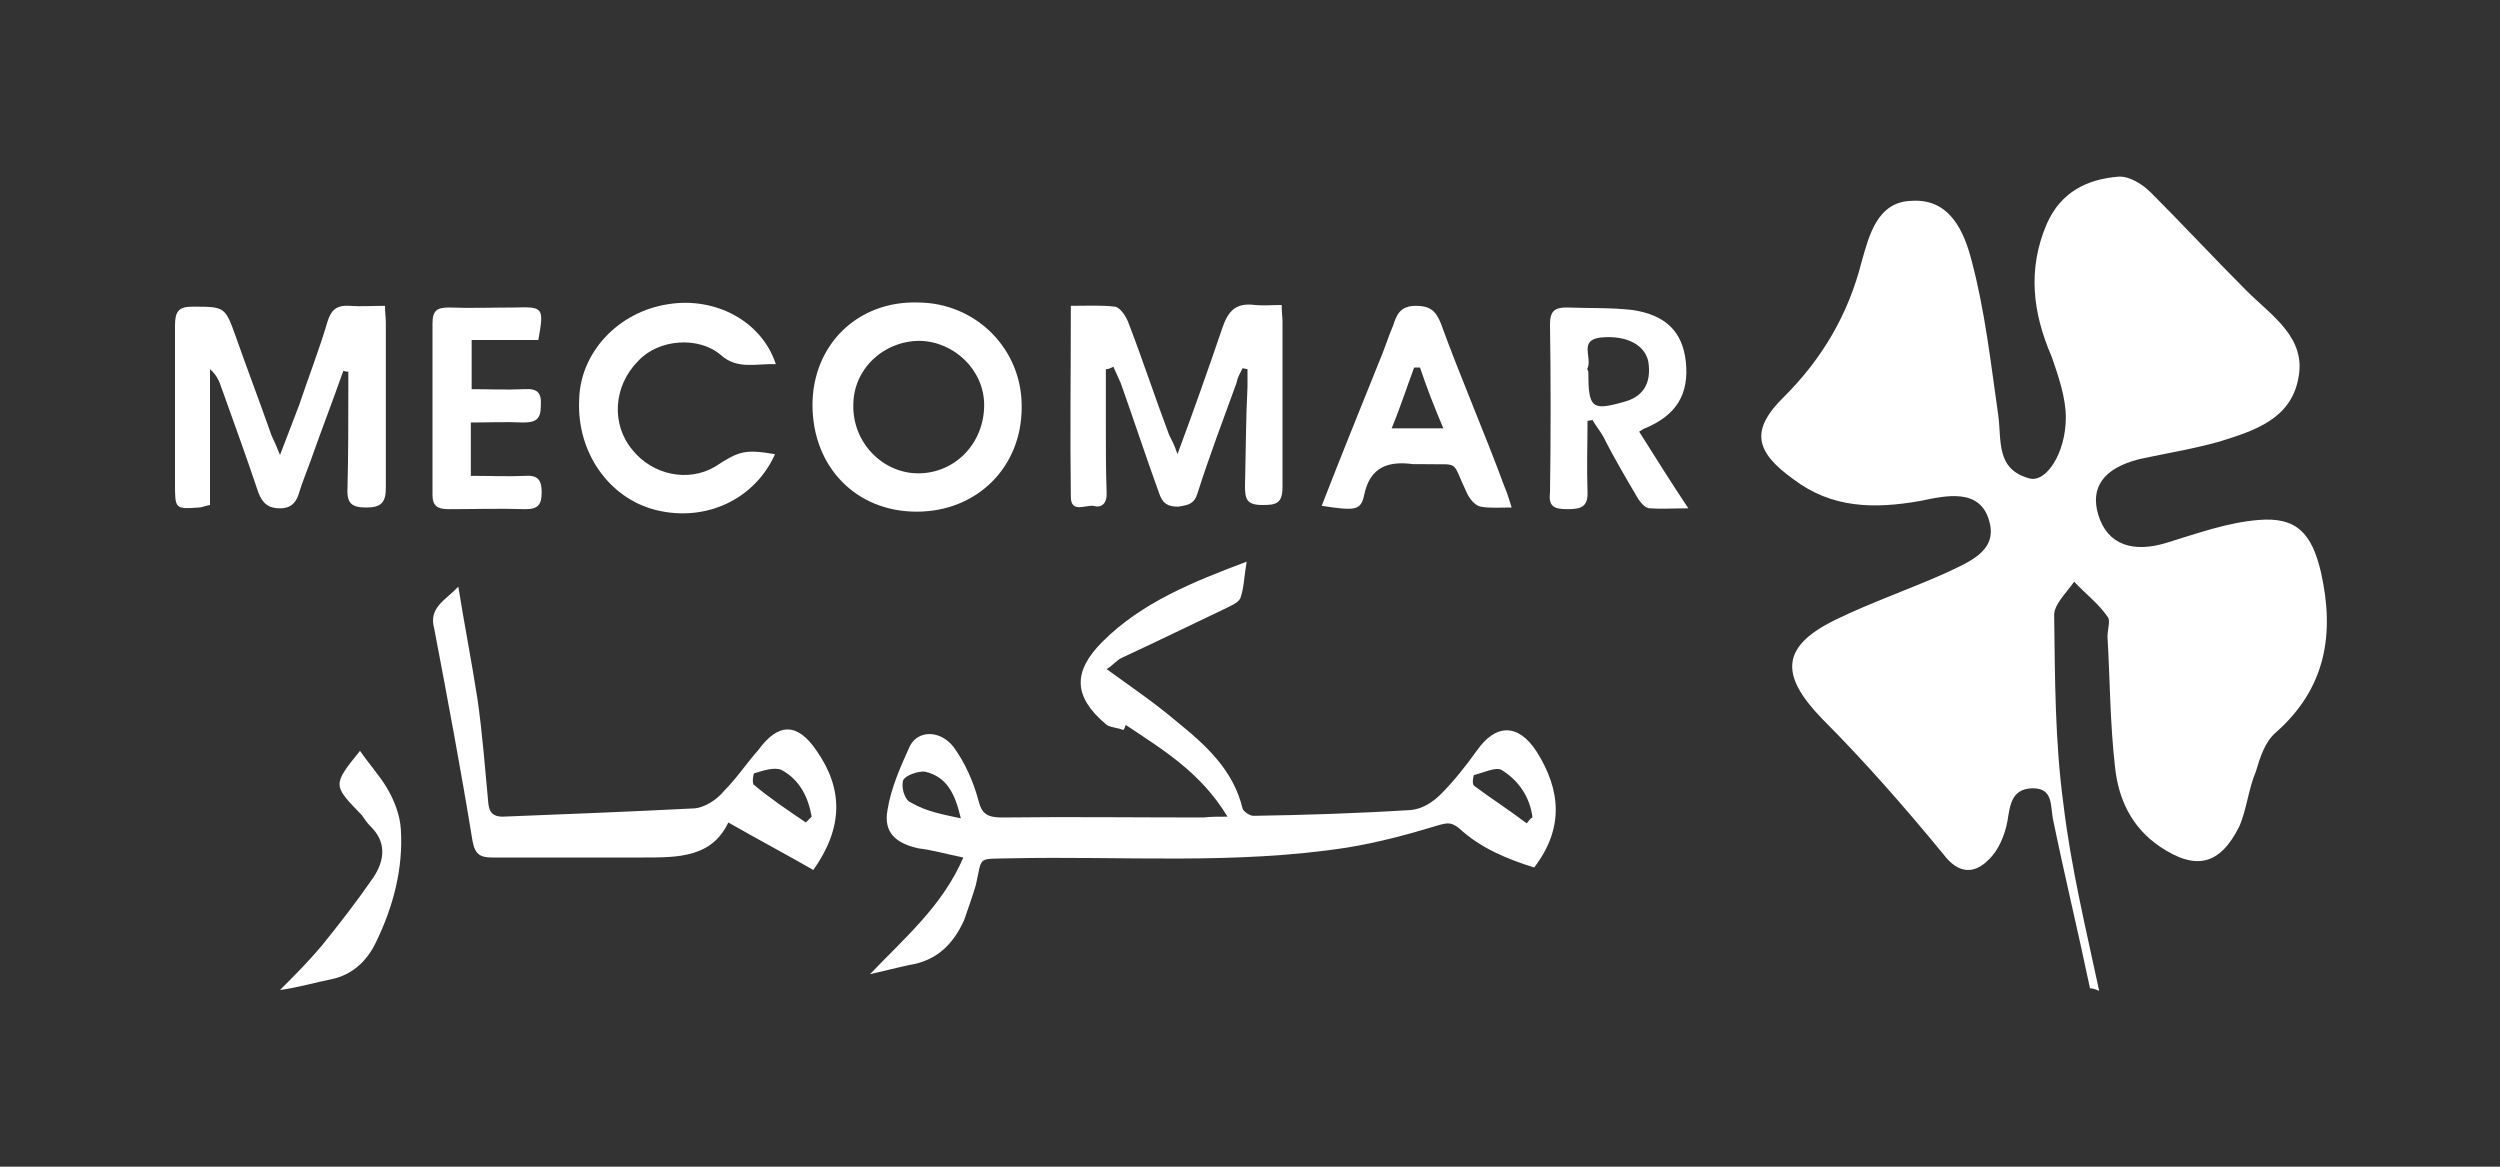
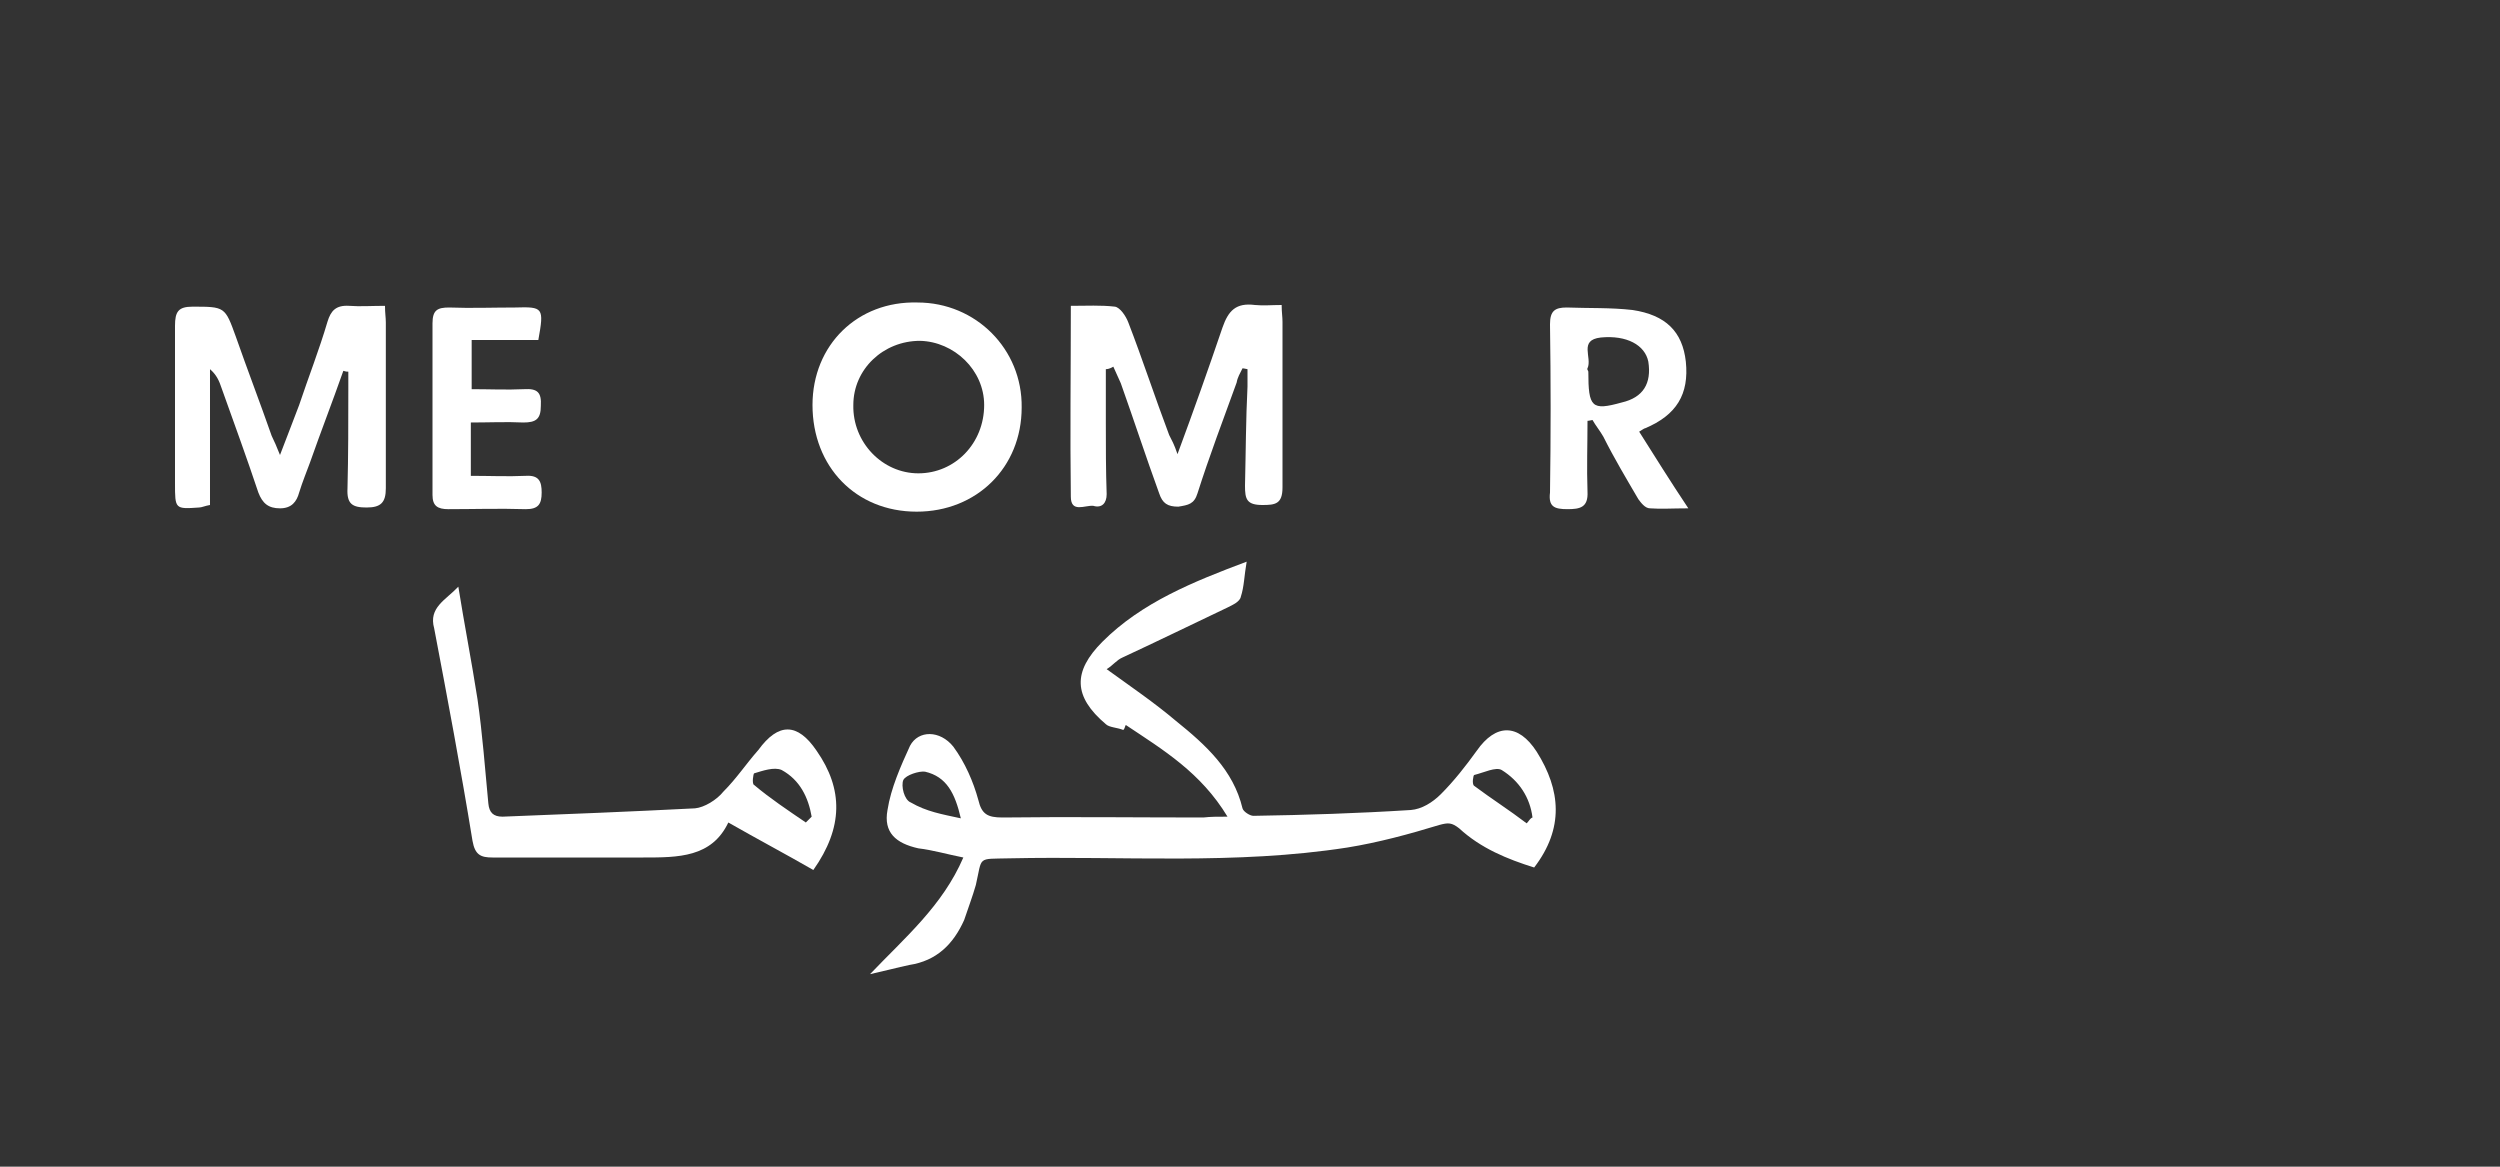
<svg xmlns="http://www.w3.org/2000/svg" version="1.1" id="Calque_1" x="0px" y="0px" width="300px" height="140px" viewBox="0 0 300 140" style="enable-background:new 0 0 300 140;" xml:space="preserve">
  <rect x="0" y="0" width="300" height="140" fill="#333333" stroke="none" />
  <style type="text/css">
	.st0{fill:#FFFFFF;}
</style>
  <g>
    <g>
-       <path class="st0" d="M250.8,118.6c-1.4-6.7-3-13.3-4.4-20.1c-0.4-1.7,0.1-4-2.6-3.9c-2.4,0.1-2.6,2-2.9,3.9    c-0.3,1.7-1.1,3.6-2.3,4.7c-1.7,1.7-3.6,1.7-5.4-0.7c-4.6-5.6-9.5-11.2-14.6-16.3c-5-5.2-4.9-8.6,1.6-11.8    c4.3-2.1,8.7-3.6,13.2-5.6c2.7-1.3,6.4-2.6,5.3-6.3c-1.1-4-5.3-3-8.2-2.4c-5.6,1-10.7,0.9-15.3-2.6c-4.6-3.3-5.2-5.9-1.1-9.9    c4.6-4.6,7.7-9.9,9.3-16.2c0.9-3.2,1.9-7.2,6-7.3c4.6-0.3,6.3,3.7,7.2,7.2c1.6,6,2.3,12.3,3.2,18.6c0.4,3-0.3,6.4,3.7,7.5    c2,0.6,4.4-3,4.4-7.3c0-2.4-0.9-5-1.7-7.3c-2.3-5.3-2.9-10.5-0.6-15.9c1.7-3.9,4.9-5.4,8.6-5.7c1.3-0.1,2.9,0.9,3.9,1.9    c3.9,3.9,7.6,7.9,11.5,11.8c3,3,7.2,5.6,6.2,10.5c-0.9,4.9-5.3,6.3-9.5,7.6c-3.2,0.9-6.4,1.4-9.6,2.1c-4.3,1.1-5.9,3.4-4.9,6.7    c1.1,3.6,4.2,4.6,8.3,3.3c3.6-1.1,7.2-2.4,10.9-2.7c4.6-0.4,6.4,1.6,7.5,6.2c1.7,7.5,0.6,14-5.4,19.3c-1.3,1.1-1.9,3-2.4,4.7    c-0.9,2.1-1.1,4.6-2,6.6c-2.3,4.6-5.2,5.3-9.5,2.4c-3.4-2.3-5-5.7-5.4-9.6c-0.6-5.2-0.6-10.5-0.9-15.6c0-0.9,0.4-2,0-2.4    c-1.1-1.6-2.6-2.7-4-4.2c-0.9,1.3-2.4,2.7-2.4,4c0.1,7.6,0.1,15.2,1.1,22.6c0.9,7.6,2.7,15,4.3,22.5    C251.2,118.6,251,118.6,250.8,118.6z" />
      <path class="st0" d="M147.3,98c-3.2-5.3-7.7-8-12.2-11c-0.1,0.1-0.1,0.4-0.3,0.6c-0.7-0.3-1.7-0.3-2.1-0.7c-3.9-3.3-4-6.3-0.4-9.9    c4.7-4.7,10.9-7.2,17.3-9.6c-0.3,1.7-0.3,3-0.7,4.2c-0.1,0.6-1,1-1.6,1.3c-4.2,2-8.3,4-12.6,6c-0.7,0.3-1.1,0.9-1.9,1.4    c2.9,2.1,5.7,4,8.3,6.2c3.6,2.9,6.9,5.9,8,10.5c0.1,0.4,0.9,0.9,1.3,0.9c6.3-0.1,12.6-0.3,18.9-0.7c1.3-0.1,2.6-0.9,3.6-1.9    c1.6-1.6,3-3.4,4.3-5.2c2.3-3.3,5-3.3,7.2,0.1c2.9,4.6,3.3,9.2-0.3,13.9c-3.2-1-6.4-2.3-9-4.7c-0.9-0.7-1.3-0.7-2.4-0.4    c-3.6,1.1-7.3,2.1-11,2.7c-13.5,2.1-26.9,1-40.6,1.3c-3.9,0.1-3.2-0.3-4,3.2c-0.4,1.4-0.9,2.7-1.4,4.2c-1.3,2.9-3.3,4.9-6.6,5.4    c-1.4,0.3-2.9,0.7-4.7,1.1c4.2-4.4,8.7-8.2,11.2-14c-2-0.4-3.7-0.9-5.4-1.1c-2.7-0.6-4.2-1.9-3.7-4.6c0.4-2.6,1.6-5.3,2.7-7.7    c1-1.9,3.6-1.9,5.2,0.1c1.4,1.9,2.4,4.2,3,6.4c0.4,1.7,1.1,2.1,2.9,2.1c8-0.1,16.1,0,24.1,0C145.3,98,146,98,147.3,98z     M183.2,98.8c0.3-0.3,0.4-0.6,0.7-0.7c-0.3-2.4-1.6-4.4-3.7-5.7c-0.7-0.4-2.1,0.3-3.3,0.6c-0.1,0-0.3,1.1,0,1.3    C178.9,95.8,181.1,97.2,183.2,98.8z M115.3,98.2c-0.7-3-1.7-5-4.3-5.6c-0.7-0.1-2.3,0.4-2.6,1c-0.3,0.7,0.1,2.4,0.9,2.7    C111.2,97.4,113,97.7,115.3,98.2z" />
      <path class="st0" d="M55,70.4c0.7,4.4,1.6,9,2.3,13.5c0.6,4.2,0.9,8.3,1.3,12.5c0.1,1.1,0.6,1.6,1.7,1.6c7.7-0.3,15.3-0.6,23.1-1    c1.1-0.1,2.6-1,3.4-2c1.6-1.6,2.7-3.3,4.2-5c2.4-3.3,4.7-3.3,7,0.1c3.2,4.6,3.2,9.2-0.4,14.3c-3.3-1.9-6.7-3.7-10.2-5.7    c-2,4.2-6,4.2-10.2,4.2c-6,0-12,0-18.1,0c-1.4,0-2.1-0.3-2.4-2c-1.4-8.6-3-17.1-4.6-25.5C51.4,72.9,53.5,72,55,70.4z M96.7,98.7    c0.3-0.3,0.4-0.4,0.7-0.7c-0.4-2.3-1.4-4.4-3.6-5.6c-0.9-0.4-2.3,0.1-3.3,0.4c-0.1,0-0.3,1.3,0,1.4C92.4,95.8,94.5,97.2,96.7,98.7    z" />
      <path class="st0" d="M41.2,44.5c-1.3,3.7-2.7,7.3-4,11c-0.4,1.1-0.9,2.3-1.3,3.6c-0.3,1.1-0.9,1.9-2.3,1.9c-1.4,0-2.1-0.6-2.6-1.9    c-1.4-4.2-2.9-8.3-4.4-12.5c-0.3-0.9-0.6-1.6-1.4-2.3c0,5.4,0,10.9,0,16.3c-0.6,0.1-1,0.3-1.3,0.3C21,61.1,21,61.1,21,58    c0-6.3,0-12.6,0-18.9c0-1.7,0.4-2.3,2.1-2.3c3.9,0,3.9,0,5.2,3.6c1.4,4,2.9,7.9,4.3,11.9c0.3,0.6,0.6,1.3,1,2.3    c0.9-2.3,1.6-4.2,2.3-6c1.1-3.3,2.4-6.6,3.4-10c0.4-1.3,1-2,2.6-1.9c1.3,0.1,2.7,0,4.3,0c0,0.9,0.1,1.4,0.1,2c0,6.6,0,13.3,0,19.9    c0,1.7-0.6,2.3-2.3,2.3s-2.4-0.4-2.3-2.3c0.1-4,0.1-7.9,0.1-11.9c0-0.7,0-1.4,0-2.1C41.6,44.6,41.5,44.6,41.2,44.5z" />
      <path class="st0" d="M132.7,44.3c0,2.1,0,4.2,0,6.3c0,2.9,0,5.9,0.1,8.7c0,1.1-0.6,1.7-1.6,1.4c-1-0.1-2.7,0.9-2.7-1.1    c-0.1-7.6,0-15,0-22.9c1.9,0,3.6-0.1,5.3,0.1c0.6,0.1,1.3,1.1,1.6,1.9c1.7,4.4,3.2,9,4.9,13.5c0.3,0.6,0.6,1.1,1,2.3    c2-5.4,3.7-10.2,5.4-15.2c0.7-2,1.6-3,3.9-2.7c1,0.1,2,0,3.2,0c0,0.9,0.1,1.4,0.1,2c0,6.6,0,13.3,0,19.9c0,2-0.9,2.1-2.4,2.1    c-1.9,0-2.1-0.7-2.1-2.3c0.1-4,0.1-7.9,0.3-11.9c0-0.7,0-1.4,0-2.1c-0.1,0-0.4-0.1-0.6-0.1c-0.3,0.6-0.6,1.1-0.7,1.7    c-1.6,4.4-3.3,8.9-4.7,13.3c-0.4,1.3-1.1,1.4-2.3,1.6c-1.3,0-1.9-0.4-2.3-1.6c-1.6-4.4-3-8.7-4.6-13.2c-0.3-0.7-0.6-1.3-0.9-2    C133.1,44.3,132.8,44.3,132.7,44.3z" />
      <path class="st0" d="M110,61.4c-7.3,0-12.5-5.4-12.5-12.8c0-7.2,5.4-12.5,12.6-12.3c7,0,12.6,5.6,12.5,12.6    C122.6,56.1,117.2,61.4,110,61.4z M110.2,56.8c4.4,0,7.9-3.6,7.9-8.2c0-4.2-3.6-7.6-7.7-7.7c-4.4,0-8,3.4-8,7.7    C102.3,53.1,105.9,56.8,110.2,56.8z" />
      <path class="st0" d="M196.7,51.8c1.9,3,3.7,5.9,5.9,9.2c-1.9,0-3.3,0.1-4.6,0c-0.6,0-1.1-0.7-1.4-1.1c-1.4-2.4-2.9-4.9-4.2-7.5    c-0.4-0.7-0.9-1.3-1.3-2c-0.1,0-0.4,0.1-0.6,0.1c0,2.9-0.1,5.6,0,8.5c0.1,1.9-0.9,2.1-2.4,2.1c-1.6,0-2.3-0.3-2.1-2    c0.1-6.7,0.1-13.5,0-20.2c0-1.6,0.6-2,2-2c2.6,0.1,5.3,0,7.9,0.3c4,0.6,6,2.6,6.4,6.2c0.4,3.9-1.1,6.4-4.9,8    C197.3,51.4,197.2,51.5,196.7,51.8z M190.6,44.6c0,4.3,0.4,4.7,4,3.7c2.6-0.6,3.6-2.3,3.2-4.9c-0.4-2-2.6-3.2-5.7-2.9    c-2.7,0.3-1,2.4-1.6,3.7C190.4,44.3,190.6,44.5,190.6,44.6z" />
-       <path class="st0" d="M93,54.5c-2.4,5.4-8.3,8.2-14.3,6.7c-5.6-1.4-9.5-6.9-9.2-13.2c0.1-5.7,4.7-10.6,10.7-11.5    c5.6-0.9,11.2,2,12.9,7.2c-2.3-0.1-4.6,0.7-6.6-1.1c-2.7-2.3-7.5-1.9-9.9,0.7c-3,3-3.3,7.6-0.7,10.7c2.4,3,6.7,3.9,9.9,2    C88.7,54.1,89.4,53.9,93,54.5z" />
-       <path class="st0" d="M158.6,60.7c2.3-5.9,4.6-11.6,6.9-17.3c0.6-1.4,1.1-3,1.7-4.4c0.4-1.3,0.9-2.3,2.7-2.3c1.7,0,2.4,0.6,3,2.1    c2.4,6.6,5.2,13,7.6,19.5c0.3,0.7,0.6,1.6,0.9,2.6c-1.4,0-2.7,0.1-3.7-0.1c-0.7-0.1-1.4-1-1.7-1.7c-1.9-4-0.7-3.3-5-3.4    c-0.4,0-1,0-1.4,0c-3-0.4-5.2,0.3-5.9,3.7C163.3,61.3,162.6,61.3,158.6,60.7z M170.4,44.1c-0.3,0-0.4,0-0.7,0    c-0.9,2.4-1.7,4.9-2.7,7.3c2.3,0,4.2,0,6.2,0C172.1,48.8,171.2,46.5,170.4,44.1z" />
      <path class="st0" d="M64.6,40.8c-2.7,0-5.3,0-8,0c0,2,0,3.7,0,5.9c2.1,0,4.2,0.1,6.3,0c1.6-0.1,2.1,0.4,2,2c0,1.6-0.6,2-2.1,2    c-2-0.1-4.2,0-6.3,0c0,2.1,0,4.2,0,6.4c2.3,0,4.4,0.1,6.6,0c1.6-0.1,1.9,0.7,1.9,2c0,1.4-0.4,2-1.9,2c-3.2-0.1-6.3,0-9.3,0    c-1.3,0-1.9-0.4-1.9-1.7c0-6.9,0-13.8,0-20.6c0-1.6,0.6-1.9,2-1.9c2.6,0.1,5.3,0,7.9,0C65.2,36.8,65.3,36.9,64.6,40.8z" />
-       <path class="st0" d="M43.2,90.1c1.1,1.6,2.3,2.9,3.2,4.4s1.6,3.3,1.7,5c0.3,4.7-0.9,9.3-3,13.6c-1.1,2.3-2.9,3.9-5.3,4.4    c-2,0.4-4,1-6.2,1.3c1.7-1.7,3.4-3.4,5-5.3c2.1-2.6,4.2-5.3,6.2-8.2c1.4-2.1,1.6-4.3-0.4-6.2c-0.4-0.4-0.7-0.9-1-1.3    C39.9,94.2,39.9,94.2,43.2,90.1z" />
    </g>
  </g>
</svg>